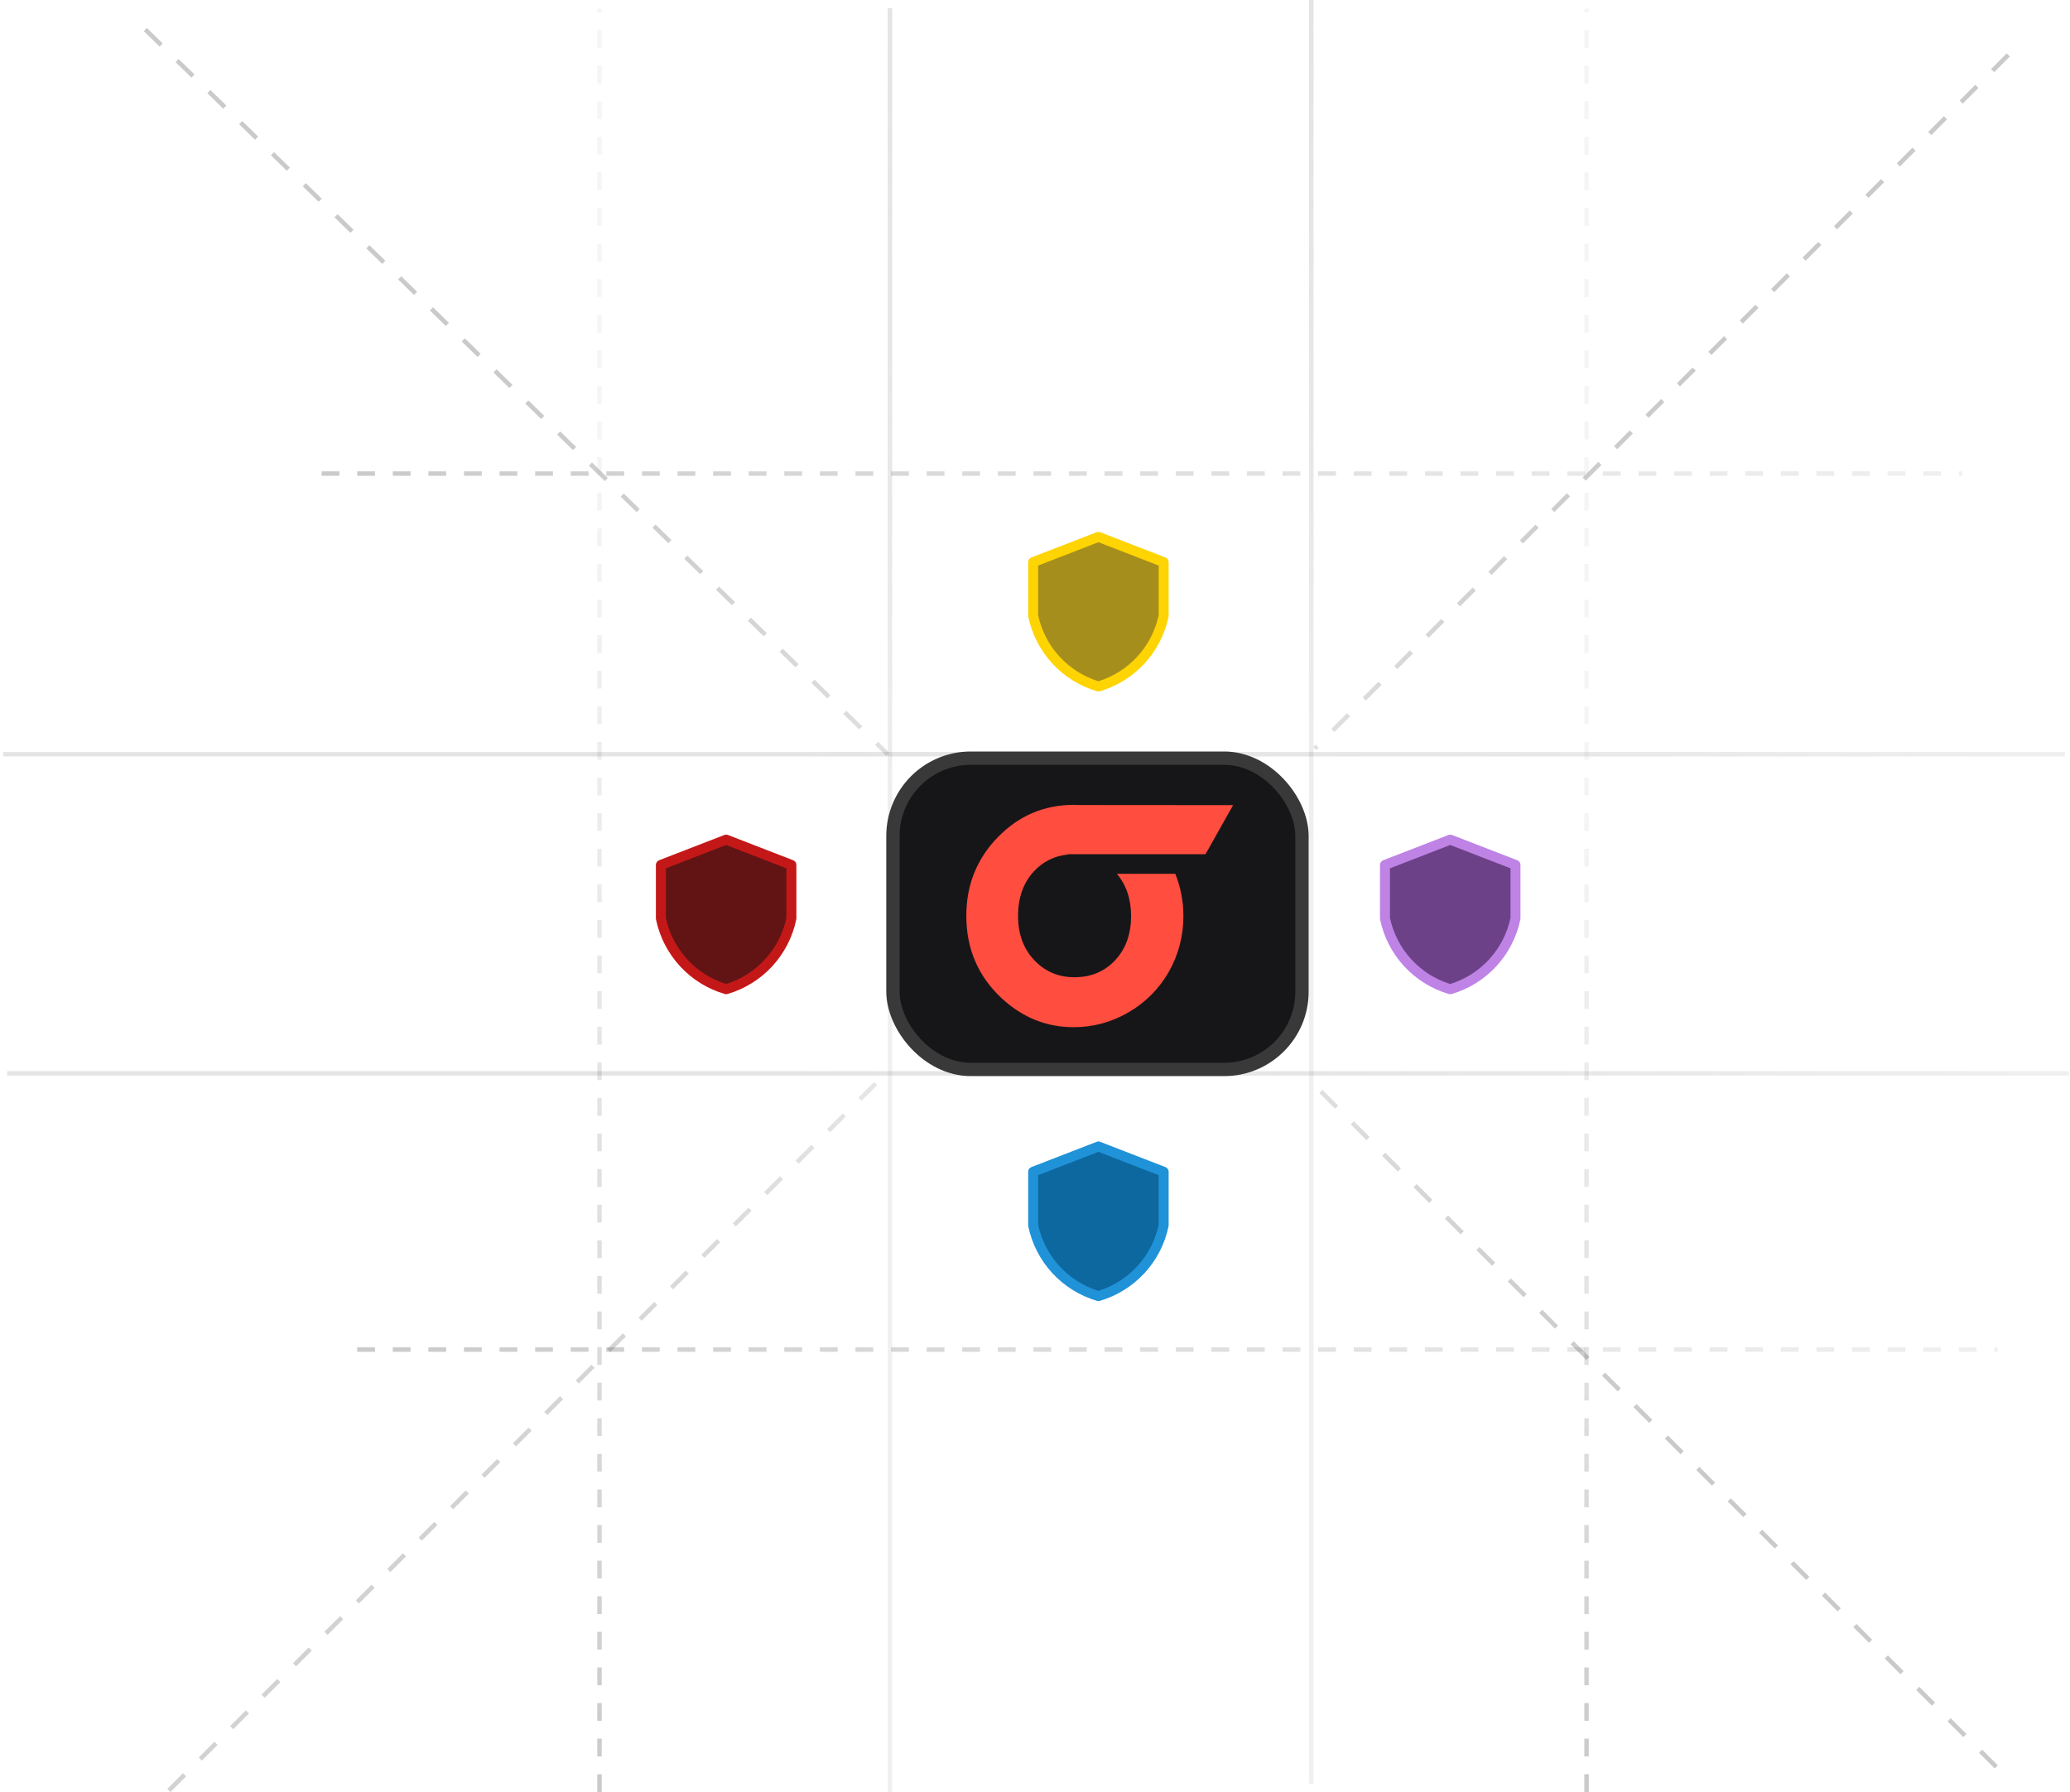
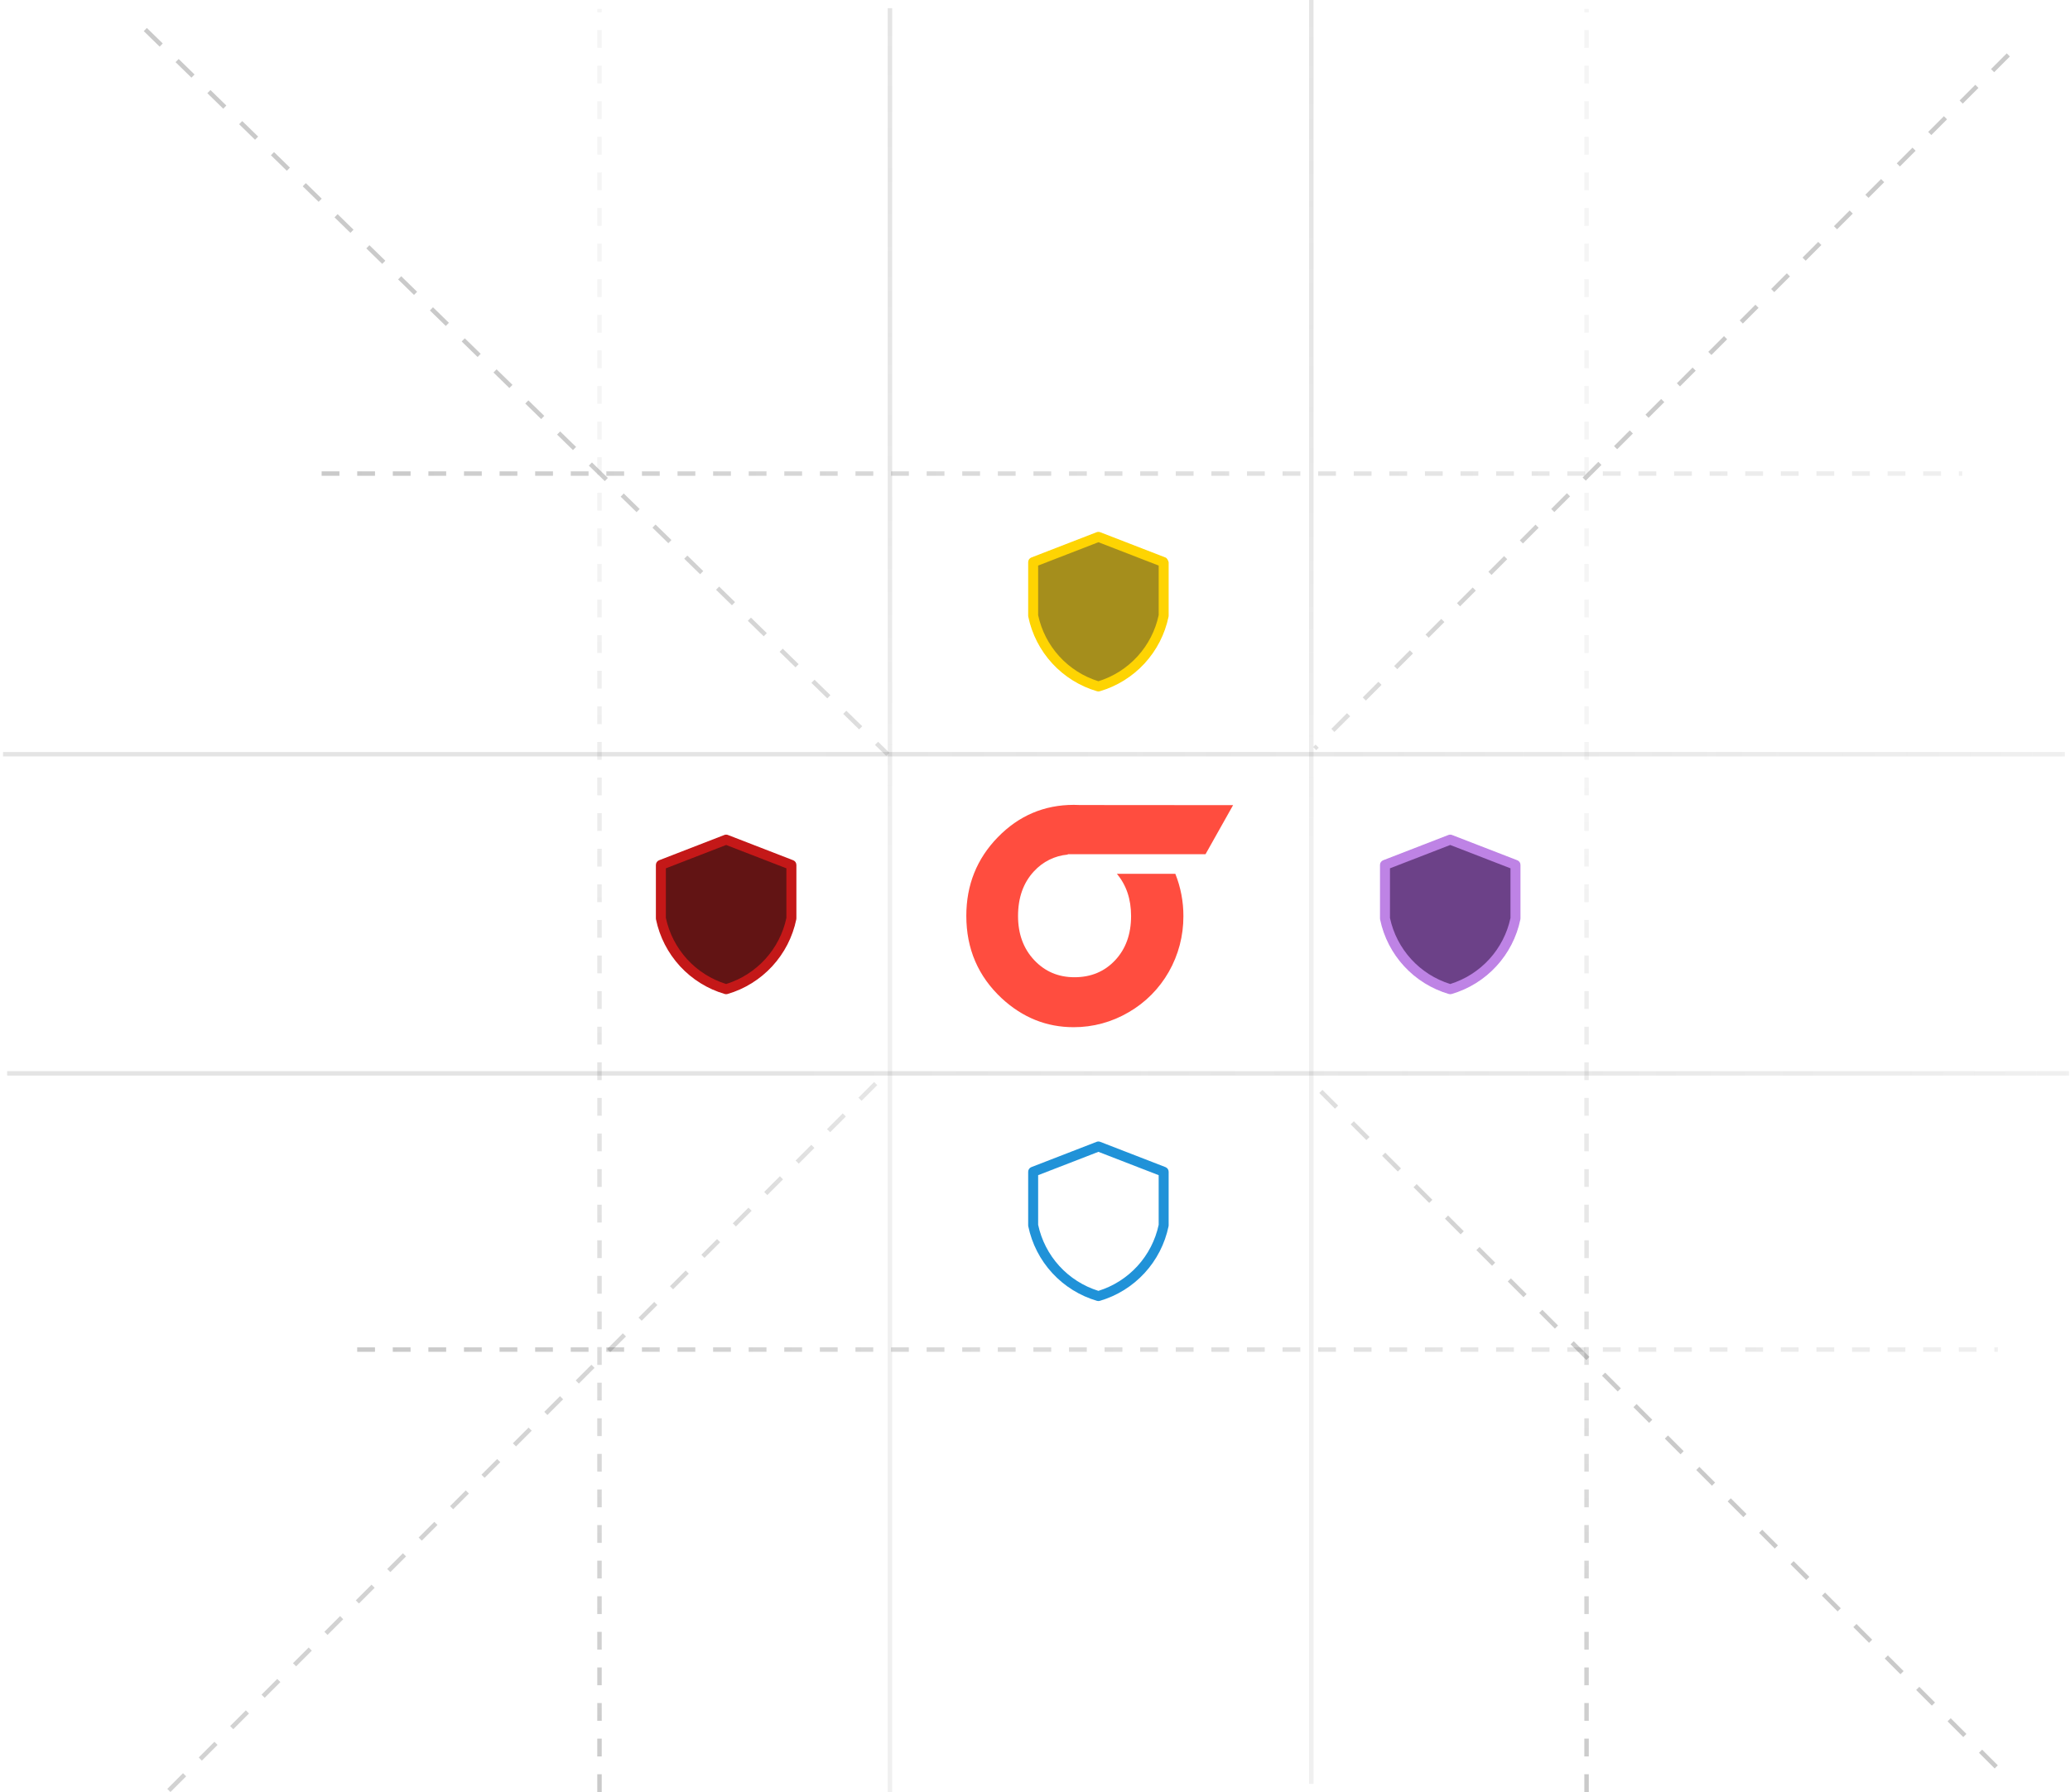
<svg xmlns="http://www.w3.org/2000/svg" width="506" height="438" viewBox="0 0 506 438" fill="none">
  <path fill-rule="evenodd" clip-rule="evenodd" d="M177.2 242.804C177.397 242.862 177.606 242.862 177.803 242.804C181.965 241.583 185.717 239.253 188.657 236.064C191.597 232.875 193.615 228.947 194.496 224.7C194.51 224.628 194.518 224.555 194.518 224.482V211.397C194.518 211.182 194.452 210.972 194.331 210.795C194.209 210.617 194.037 210.481 193.836 210.403L177.887 204.224C177.639 204.128 177.364 204.128 177.116 204.224L161.166 210.403C160.965 210.481 160.793 210.617 160.671 210.795C160.55 210.972 160.484 211.182 160.484 211.397V224.482C160.485 224.555 160.492 224.628 160.507 224.7C161.387 228.947 163.405 232.875 166.346 236.064C169.286 239.253 173.038 241.583 177.2 242.804Z" fill="#621414" />
  <path fill-rule="evenodd" clip-rule="evenodd" d="M162.769 212.232L177.501 206.526L192.232 212.232V224.355C191.431 228.112 189.645 231.589 187.056 234.428C184.467 237.267 181.169 239.365 177.501 240.508C173.833 239.365 170.535 237.267 167.946 234.428C165.357 231.589 163.57 228.112 162.769 224.355V212.232ZM177.157 242.95C177.381 243.017 177.621 243.017 177.845 242.95C182.034 241.721 185.809 239.377 188.768 236.167C191.727 232.958 193.758 229.005 194.644 224.731C194.661 224.649 194.669 224.566 194.67 224.482V211.398C194.67 211.152 194.595 210.912 194.456 210.709C194.317 210.506 194.12 210.35 193.891 210.261L177.941 204.082C177.658 203.973 177.344 203.973 177.061 204.082L161.11 210.261C160.881 210.35 160.684 210.506 160.545 210.709C160.406 210.912 160.332 211.152 160.332 211.398V224.482C160.332 224.566 160.341 224.649 160.358 224.731C161.243 229.005 163.274 232.958 166.233 236.168C169.192 239.377 172.968 241.722 177.157 242.95Z" fill="#C41818" />
  <line opacity="0.4" x1="41.28" y1="437.616" x2="216.262" y2="262.633" stroke="url(#paint0_linear_5002_21312)" stroke-width="1.087" stroke-dasharray="5.43 5.43" />
  <line opacity="0.4" x1="490.916" y1="13.426" x2="321.367" y2="182.975" stroke="url(#paint1_linear_5002_21312)" stroke-width="1.087" stroke-dasharray="5.43 5.43" />
  <line opacity="0.4" x1="35.52" y1="7.219" x2="217.024" y2="184.375" stroke="url(#paint2_linear_5002_21312)" stroke-width="1.087" stroke-dasharray="5.43 5.43" />
  <line opacity="0.4" x1="87.312" y1="329.859" x2="488.36" y2="329.859" stroke="url(#paint3_linear_5002_21312)" stroke-width="1.087" stroke-dasharray="4.35 4.35" />
  <line opacity="0.4" x1="146.543" y1="438" x2="146.543" y2="2.174" stroke="url(#paint4_linear_5002_21312)" stroke-width="1.087" stroke-dasharray="4.35 4.35" />
  <line opacity="0.4" x1="387.824" y1="438" x2="387.824" y2="2.174" stroke="url(#paint5_linear_5002_21312)" stroke-width="1.087" stroke-dasharray="4.35 4.35" />
  <line opacity="0.4" x1="78.617" y1="115.75" x2="479.664" y2="115.75" stroke="url(#paint6_linear_5002_21312)" stroke-width="1.087" stroke-dasharray="4.35 4.35" />
  <line opacity="0.4" x1="487.975" y1="431.863" x2="320.6" y2="264.488" stroke="url(#paint7_linear_5002_21312)" stroke-width="1.087" stroke-dasharray="5.43 5.43" />
  <line opacity="0.2" x1="217.543" y1="2" x2="217.543" y2="438" stroke="url(#paint8_linear_5002_21312)" stroke-width="1.087" />
  <line opacity="0.2" x1="320.543" x2="320.543" y2="436" stroke="url(#paint9_linear_5002_21312)" stroke-width="1.087" />
  <line opacity="0.2" x1="1.746" y1="262.347" x2="505.746" y2="262.347" stroke="url(#paint10_linear_5002_21312)" stroke-width="1.087" />
  <line opacity="0.2" x1="0.746" y1="184.347" x2="504.746" y2="184.347" stroke="url(#paint11_linear_5002_21312)" stroke-width="1.087" />
-   <rect x="218.275" y="185.308" width="99.99" height="76.079" rx="19.02" fill="#161619" stroke="#393939" stroke-width="3.261" />
  <path d="M294.686 208.776H261.019L260.997 208.874C257.844 209.147 254.903 210.605 252.743 212.967C250.151 215.753 248.855 219.394 248.855 223.89C248.855 228.26 250.167 231.846 252.793 234.649C255.418 237.451 258.703 238.852 262.648 238.852C266.685 238.852 270 237.467 272.594 234.697C275.187 231.927 276.485 228.325 276.486 223.89C276.486 219.739 275.313 216.305 273.011 213.57H287.301C288.618 216.86 289.289 220.382 289.275 223.936C289.293 228.71 288.062 233.401 285.711 237.526C283.36 241.652 279.974 245.061 275.902 247.404C271.807 249.815 267.161 251.077 262.435 251.062C255.829 251.062 249.984 248.719 244.899 244.032C239.107 238.649 236.211 231.92 236.211 223.845C236.211 216.303 238.777 209.898 243.909 204.63C249.041 199.362 255.236 196.726 262.493 196.72C263.175 196.72 263.723 196.744 264.033 196.762H264.231C264.307 196.762 278.852 196.777 301.422 196.791L294.686 208.776Z" fill="#FF4D3F" />
-   <path fill-rule="evenodd" clip-rule="evenodd" d="M268.2 317.804C268.397 317.862 268.606 317.862 268.803 317.804C272.965 316.583 276.717 314.253 279.657 311.064C282.597 307.875 284.615 303.947 285.496 299.7C285.51 299.628 285.518 299.555 285.518 299.482V286.397C285.518 286.182 285.452 285.972 285.331 285.795C285.209 285.617 285.037 285.481 284.836 285.403L268.887 279.224C268.639 279.128 268.364 279.128 268.116 279.224L252.166 285.403C251.965 285.481 251.793 285.617 251.671 285.795C251.55 285.972 251.484 286.182 251.484 286.397V299.482C251.485 299.555 251.492 299.628 251.507 299.7C252.387 303.947 254.405 307.875 257.346 311.064C260.286 314.253 264.038 316.583 268.2 317.804Z" fill="#0D68A0" />
  <path fill-rule="evenodd" clip-rule="evenodd" d="M253.769 287.232L268.501 281.526L283.232 287.232V299.355C282.431 303.112 280.645 306.589 278.056 309.428C275.467 312.267 272.169 314.365 268.501 315.508C264.833 314.365 261.535 312.267 258.946 309.428C256.357 306.589 254.57 303.112 253.769 299.355V287.232ZM268.157 317.95C268.381 318.017 268.621 318.017 268.845 317.95C273.034 316.721 276.809 314.377 279.768 311.167C282.727 307.958 284.758 304.005 285.644 299.731C285.661 299.649 285.669 299.566 285.67 299.482V286.398C285.67 286.152 285.595 285.912 285.456 285.709C285.317 285.506 285.12 285.35 284.891 285.261L268.941 279.082C268.658 278.973 268.344 278.973 268.061 279.082L252.11 285.261C251.881 285.35 251.684 285.506 251.545 285.709C251.406 285.912 251.332 286.152 251.332 286.398V299.482C251.332 299.566 251.341 299.649 251.358 299.731C252.243 304.005 254.274 307.958 257.233 311.168C260.192 314.377 263.968 316.722 268.157 317.95Z" fill="#2092D8" />
  <path fill-rule="evenodd" clip-rule="evenodd" d="M354.2 242.804C354.397 242.862 354.606 242.862 354.803 242.804C358.965 241.583 362.717 239.253 365.657 236.064C368.597 232.875 370.615 228.947 371.496 224.7C371.51 224.628 371.518 224.555 371.518 224.482V211.397C371.518 211.182 371.452 210.972 371.331 210.795C371.209 210.617 371.037 210.481 370.836 210.403L354.887 204.224C354.639 204.128 354.364 204.128 354.116 204.224L338.166 210.403C337.965 210.481 337.793 210.617 337.671 210.795C337.55 210.972 337.484 211.182 337.484 211.397V224.482C337.485 224.555 337.492 224.628 337.507 224.7C338.387 228.947 340.405 232.875 343.346 236.064C346.286 239.253 350.038 241.583 354.2 242.804Z" fill="#6C4188" />
  <path fill-rule="evenodd" clip-rule="evenodd" d="M339.769 212.232L354.501 206.526L369.232 212.232V224.355C368.431 228.112 366.645 231.589 364.056 234.428C361.467 237.267 358.169 239.365 354.501 240.508C350.833 239.365 347.535 237.267 344.946 234.428C342.357 231.589 340.57 228.112 339.769 224.355V212.232ZM354.157 242.95C354.381 243.017 354.621 243.017 354.845 242.95C359.034 241.721 362.809 239.377 365.768 236.167C368.727 232.958 370.758 229.005 371.644 224.731C371.661 224.649 371.669 224.566 371.67 224.482V211.398C371.67 211.152 371.595 210.912 371.456 210.709C371.317 210.506 371.12 210.35 370.891 210.261L354.941 204.082C354.658 203.973 354.344 203.973 354.061 204.082L338.11 210.261C337.881 210.35 337.684 210.506 337.545 210.709C337.406 210.912 337.332 211.152 337.332 211.398V224.482C337.332 224.566 337.341 224.649 337.358 224.731C338.243 229.005 340.274 232.958 343.233 236.168C346.192 239.377 349.968 241.722 354.157 242.95Z" fill="#BE83E5" />
  <path fill-rule="evenodd" clip-rule="evenodd" d="M268.2 168.804C268.397 168.862 268.606 168.862 268.803 168.804C272.965 167.583 276.717 165.253 279.657 162.064C282.597 158.875 284.615 154.947 285.496 150.7C285.51 150.628 285.518 150.555 285.518 150.482V137.397C285.518 137.182 285.452 136.972 285.331 136.795C285.209 136.617 285.037 136.481 284.836 136.403L268.887 130.224C268.639 130.128 268.364 130.128 268.116 130.224L252.166 136.403C251.965 136.481 251.793 136.617 251.671 136.795C251.55 136.972 251.484 137.182 251.484 137.397V150.482C251.485 150.555 251.492 150.628 251.507 150.7C252.387 154.947 254.405 158.875 257.346 162.064C260.286 165.253 264.038 167.583 268.2 168.804Z" fill="#A58E1C" />
-   <path fill-rule="evenodd" clip-rule="evenodd" d="M253.769 138.232L268.501 132.526L283.232 138.232V150.355C282.431 154.112 280.645 157.589 278.056 160.428C275.467 163.267 272.169 165.365 268.501 166.508C264.833 165.365 261.535 163.267 258.946 160.428C256.357 157.589 254.57 154.112 253.769 150.355V138.232ZM268.157 168.95C268.381 169.017 268.621 169.017 268.845 168.95C273.034 167.721 276.809 165.377 279.768 162.167C282.727 158.958 284.758 155.005 285.644 150.731C285.661 150.649 285.669 150.566 285.67 150.482V137.398C285.67 137.152 285.595 136.912 285.456 136.709C285.317 136.506 285.12 136.35 284.891 136.261L268.941 130.082C268.658 129.973 268.344 129.973 268.061 130.082L252.11 136.261C251.881 136.35 251.684 136.506 251.545 136.709C251.406 136.912 251.332 137.152 251.332 137.398V150.482C251.332 150.566 251.341 150.649 251.358 150.731C252.243 155.005 254.274 158.958 257.233 162.168C260.192 165.377 263.968 167.722 268.157 168.95Z" fill="#FED402" />
+   <path fill-rule="evenodd" clip-rule="evenodd" d="M253.769 138.232L268.501 132.526L283.232 138.232V150.355C282.431 154.112 280.645 157.589 278.056 160.428C275.467 163.267 272.169 165.365 268.501 166.508C264.833 165.365 261.535 163.267 258.946 160.428C256.357 157.589 254.57 154.112 253.769 150.355V138.232ZM268.157 168.95C268.381 169.017 268.621 169.017 268.845 168.95C273.034 167.721 276.809 165.377 279.768 162.167C282.727 158.958 284.758 155.005 285.644 150.731C285.661 150.649 285.669 150.566 285.67 150.482V137.398C285.317 136.506 285.12 136.35 284.891 136.261L268.941 130.082C268.658 129.973 268.344 129.973 268.061 130.082L252.11 136.261C251.881 136.35 251.684 136.506 251.545 136.709C251.406 136.912 251.332 137.152 251.332 137.398V150.482C251.332 150.566 251.341 150.649 251.358 150.731C252.243 155.005 254.274 158.958 257.233 162.168C260.192 165.377 263.968 167.722 268.157 168.95Z" fill="#FED402" />
  <defs>
    <linearGradient id="paint0_linear_5002_21312" x1="42.018" y1="438.354" x2="217" y2="263.371" gradientUnits="userSpaceOnUse">
      <stop offset="0.371" stop-color="#202020" stop-opacity="0.5" />
      <stop offset="1" stop-color="#B2B2B2" stop-opacity="0.8" />
    </linearGradient>
    <linearGradient id="paint1_linear_5002_21312" x1="490.178" y1="12.688" x2="320.629" y2="182.237" gradientUnits="userSpaceOnUse">
      <stop offset="0.371" stop-color="#202020" stop-opacity="0.6" />
      <stop offset="1" stop-color="#B2B2B2" />
    </linearGradient>
    <linearGradient id="paint2_linear_5002_21312" x1="34.791" y1="7.965" x2="216.295" y2="185.122" gradientUnits="userSpaceOnUse">
      <stop offset="0.371" stop-color="#202020" stop-opacity="0.6" />
      <stop offset="1" stop-color="#B2B2B2" />
    </linearGradient>
    <linearGradient id="paint3_linear_5002_21312" x1="87.312" y1="330.902" x2="488.36" y2="330.902" gradientUnits="userSpaceOnUse">
      <stop stop-color="#202020" stop-opacity="0.6" />
      <stop offset="1" stop-color="#B2B2B2" stop-opacity="0.5" />
    </linearGradient>
    <linearGradient id="paint4_linear_5002_21312" x1="147.586" y1="438" x2="147.586" y2="2.174" gradientUnits="userSpaceOnUse">
      <stop stop-color="#202020" stop-opacity="0.6" />
      <stop offset="0.78" stop-color="#B2B2B2" stop-opacity="0.3" />
    </linearGradient>
    <linearGradient id="paint5_linear_5002_21312" x1="388.867" y1="438" x2="388.867" y2="2.174" gradientUnits="userSpaceOnUse">
      <stop stop-color="#202020" stop-opacity="0.6" />
      <stop offset="0.58" stop-color="#B2B2B2" stop-opacity="0.3" />
    </linearGradient>
    <linearGradient id="paint6_linear_5002_21312" x1="78.617" y1="116.793" x2="479.664" y2="116.793" gradientUnits="userSpaceOnUse">
      <stop stop-color="#202020" stop-opacity="0.6" />
      <stop offset="1" stop-color="#B2B2B2" stop-opacity="0.5" />
    </linearGradient>
    <linearGradient id="paint7_linear_5002_21312" x1="488.713" y1="431.125" x2="321.338" y2="263.75" gradientUnits="userSpaceOnUse">
      <stop offset="0.371" stop-color="#202020" stop-opacity="0.6" />
      <stop offset="1" stop-color="#B2B2B2" />
    </linearGradient>
    <linearGradient id="paint8_linear_5002_21312" x1="216.5" y1="2" x2="216.5" y2="438" gradientUnits="userSpaceOnUse">
      <stop stop-color="#202020" stop-opacity="0.6" />
      <stop offset="0.47" stop-color="#B2B2B2" />
    </linearGradient>
    <linearGradient id="paint9_linear_5002_21312" x1="319.5" y1="0" x2="319.5" y2="436" gradientUnits="userSpaceOnUse">
      <stop stop-color="#202020" stop-opacity="0.6" />
      <stop offset="0.47" stop-color="#B2B2B2" />
    </linearGradient>
    <linearGradient id="paint10_linear_5002_21312" x1="1.746" y1="263.391" x2="505.746" y2="263.391" gradientUnits="userSpaceOnUse">
      <stop offset="0.371" stop-color="#202020" stop-opacity="0.6" />
      <stop offset="1" stop-color="#B2B2B2" />
    </linearGradient>
    <linearGradient id="paint11_linear_5002_21312" x1="0.746" y1="185.391" x2="504.746" y2="185.391" gradientUnits="userSpaceOnUse">
      <stop offset="0.371" stop-color="#202020" stop-opacity="0.6" />
      <stop offset="1" stop-color="#B2B2B2" />
    </linearGradient>
  </defs>
</svg>